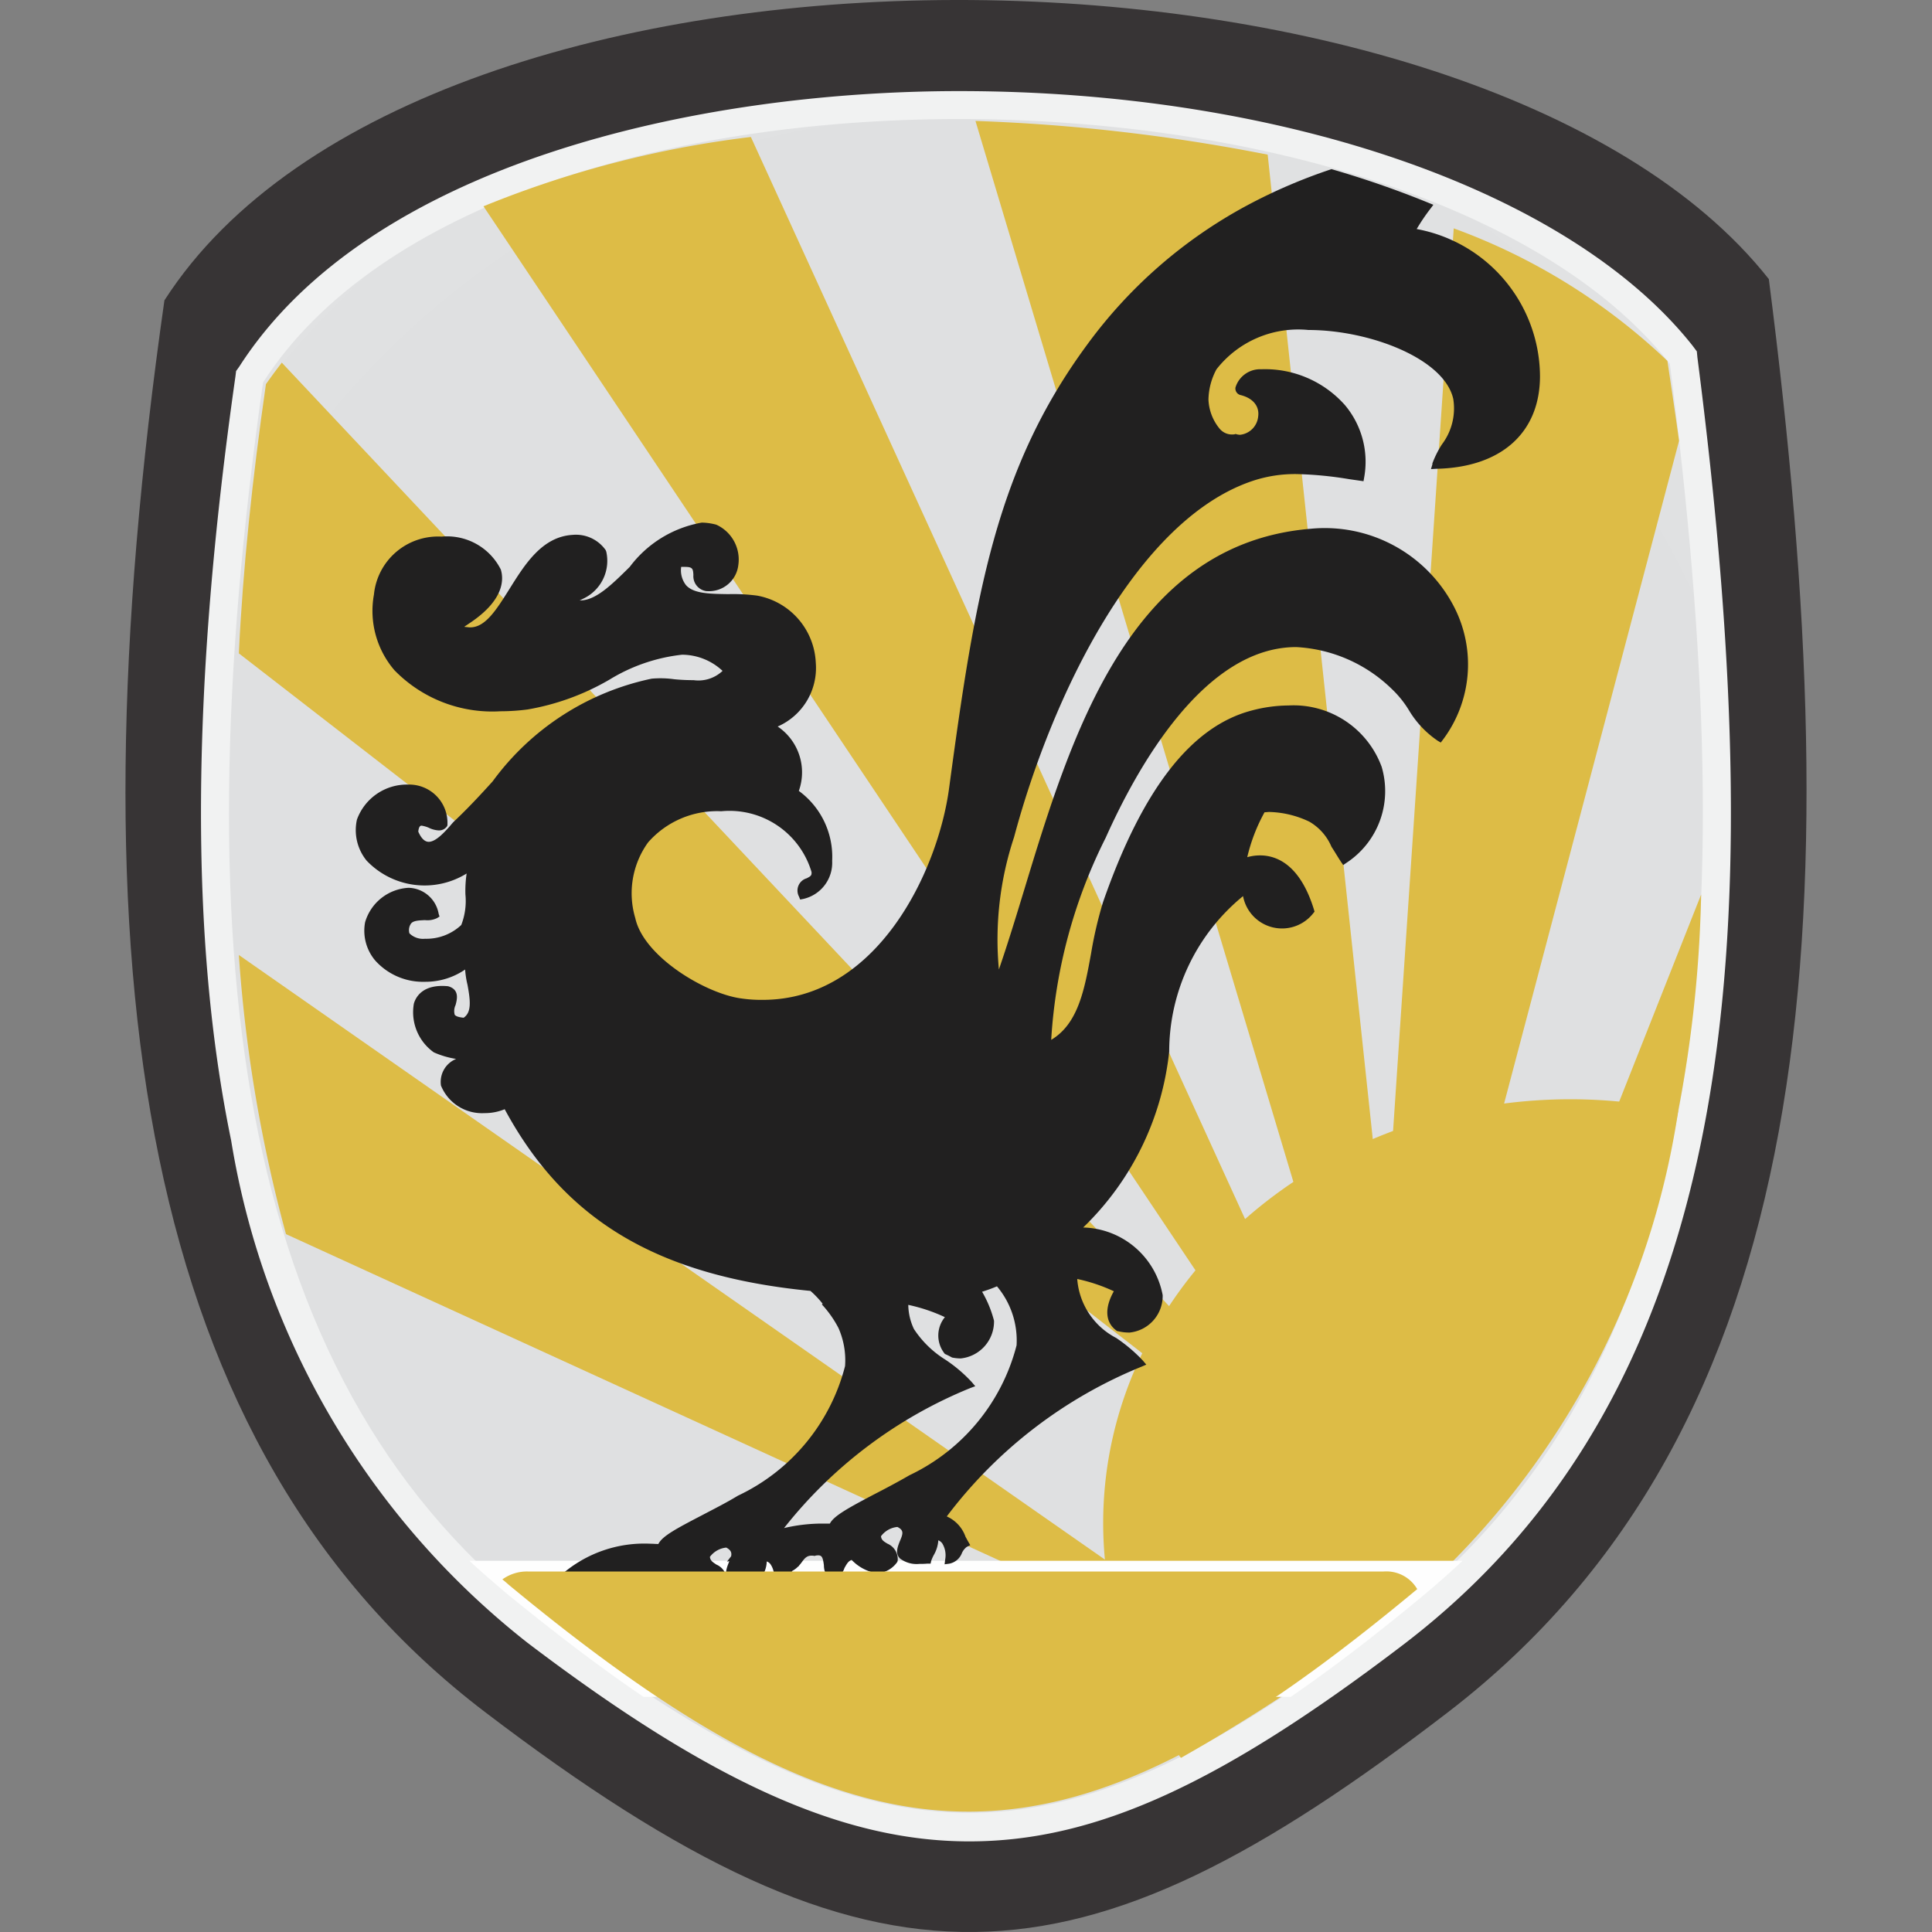
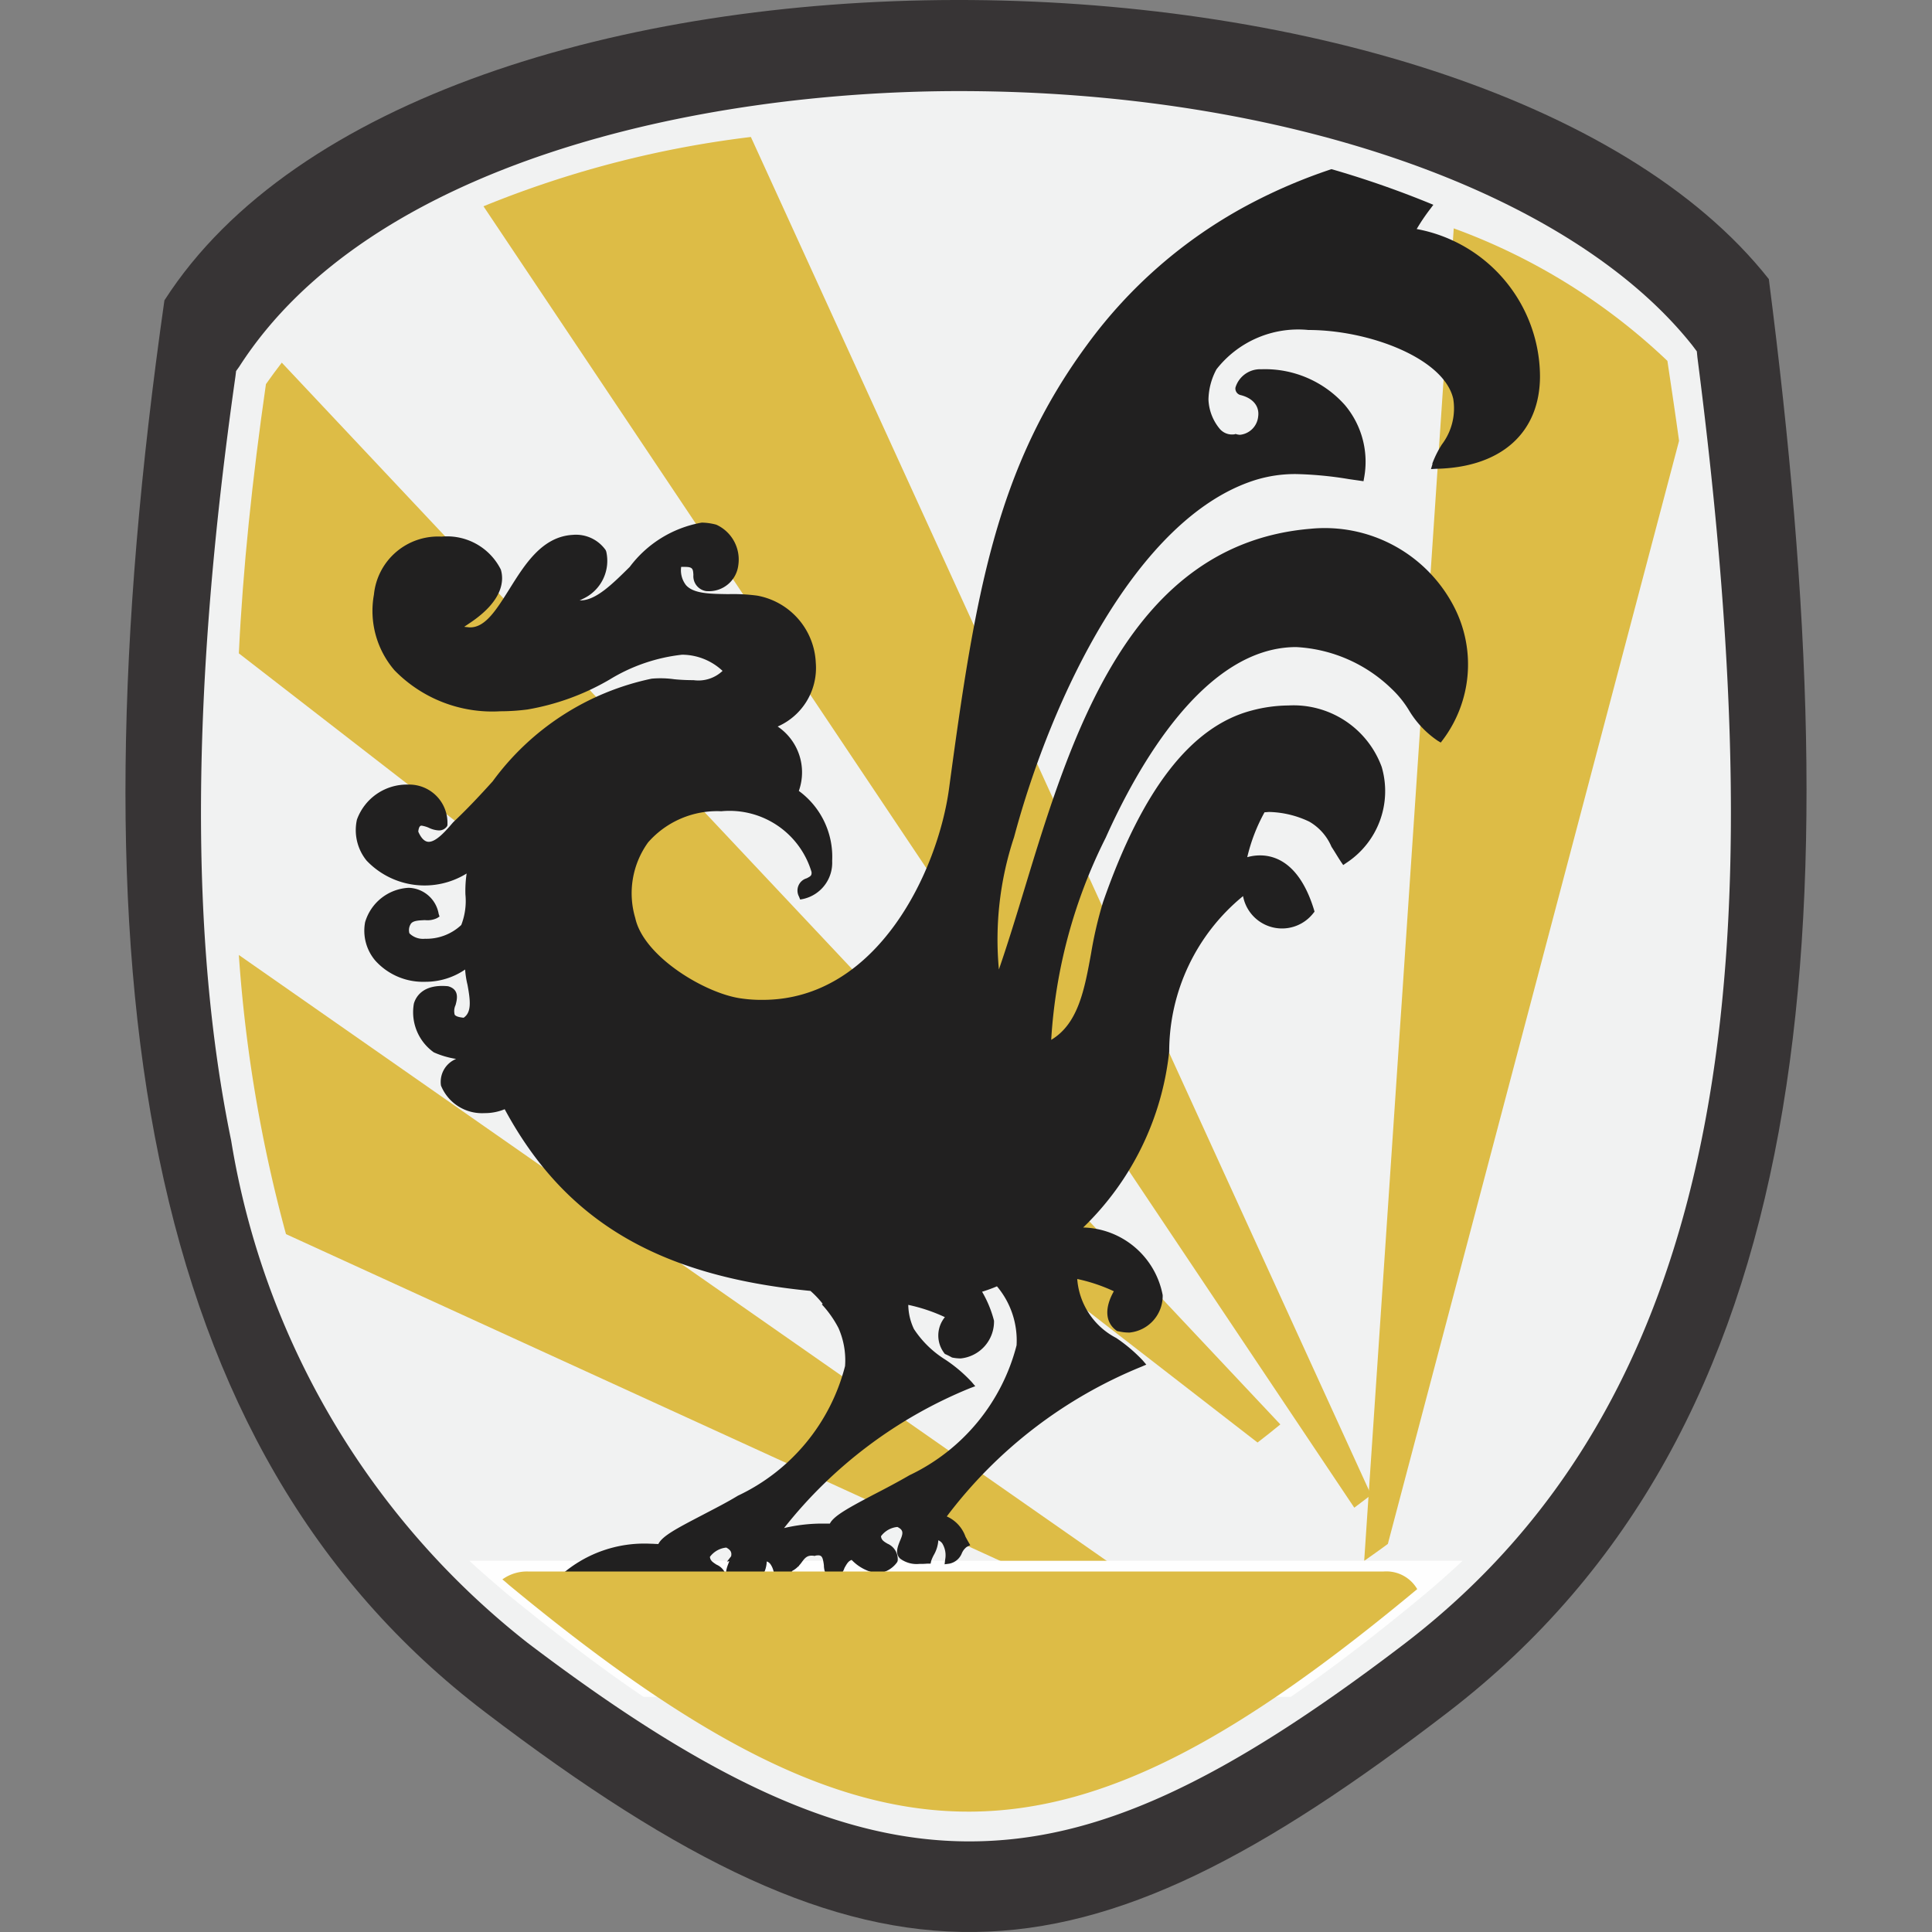
<svg xmlns="http://www.w3.org/2000/svg" width="40" height="40" viewBox="0 0 40 40">
  <rect x="0" y="0" width="40" height="40" fill="#808080" stroke="none" />
  <defs>
    <clipPath id="clip-path">
      <rect id="Retângulo_198" data-name="Retângulo 198" width="40" height="40" transform="translate(172 -202)" fill="#fff" stroke="#707070" stroke-width="1" />
    </clipPath>
    <radialGradient id="radial-gradient" cx="0.497" cy="0.507" r="0.682" gradientTransform="translate(-0.075) scale(1.149 1)" gradientUnits="objectBoundingBox">
      <stop offset="0" stop-color="#dfe0e1" />
      <stop offset="0.639" stop-color="#dfe0e1" />
      <stop offset="0.749" stop-color="#e1e2e3" />
      <stop offset="1" stop-color="#e3e4e5" />
    </radialGradient>
  </defs>
  <g id="fav-icon" transform="translate(-172 202)" clip-path="url(#clip-path)">
    <g id="Grupo_93" data-name="Grupo 93" transform="translate(190.597 -205.329)">
      <g id="_2329575987584" transform="translate(-15.999 3.329)">
        <g id="Grupo_48" data-name="Grupo 48" transform="translate(0 0)">
          <path id="Caminho_80" data-name="Caminho 80" d="M34.025,5.781c1.723,13.4,1.039,23.767-6.645,29.67-7.7,5.916-11.774,6.213-19.929,0C.278,29.993-1.168,20.071.807,6.219c5.387-8.393,27.219-8.045,33.219-.439Z" transform="translate(-0.001 0)" fill="#373435" fill-rule="evenodd" />
        </g>
        <path id="Caminho_81" data-name="Caminho 81" d="M33.081,8.053l-.013-.134L32.979,7.8C30.445,4.6,24.492,2.53,17.8,2.53c-5.437,0-12.212,1.5-14.911,5.707l-.064.089-.013.108c-.923,6.477-.949,11.65-.089,15.824a16.609,16.609,0,0,0,6.138,10.4c3.788,2.876,6.52,4.11,9.143,4.11s5.227-1.2,9.035-4.11c3.311-2.545,5.342-6.108,6.221-10.9.739-4.034.681-9.022-.178-15.7Z" transform="translate(-0.535 -0.644)" fill="#f1f2f2" />
        <g id="Grupo_49" data-name="Grupo 49" transform="translate(2.143 2.466)">
-           <path id="Caminho_82" data-name="Caminho 82" d="M32.708,8.375c1.507,11.752.912,20.838-5.825,26.018s-10.321,5.439-17.476,0C3.119,29.606,1.853,20.906,3.581,8.761,8.311,1.4,27.446,1.708,32.708,8.375Z" transform="translate(-2.876 -3.309)" fill="url(#radial-gradient)" />
-         </g>
+           </g>
        <g id="Grupo_50" data-name="Grupo 50" transform="translate(2.347 2.504)">
          <path id="Caminho_83" data-name="Caminho 83" d="M3.15,31.86,21.686,44.8c-.213.206-.421.4-.624.587L4.126,37.639A29.691,29.691,0,0,1,3.15,31.86Z" transform="translate(-3.15 -14.592)" fill="#ddbc46" fill-rule="evenodd" />
          <path id="Caminho_84" data-name="Caminho 84" d="M3.869,11.1,24.543,33.083c-.15.125-.311.25-.472.375L2.98,17.119c.083-1.748.278-3.61.561-5.574.106-.152.217-.3.328-.445Z" transform="translate(-2.98 -6.096)" fill="#ddbc46" fill-rule="evenodd" />
          <path id="Caminho_85" data-name="Caminho 85" d="M16.766,3.75,29.607,31.866l-.348.263L11.23,5.185A21.4,21.4,0,0,1,16.766,3.75Z" transform="translate(-6.165 -3.418)" fill="#ddbc46" fill-rule="evenodd" />
-           <path id="Caminho_86" data-name="Caminho 86" d="M35,4.058l3,28.1c-.113.084-.227.161-.347.245L28.95,3.36A37.967,37.967,0,0,1,35,4.058Z" transform="translate(-13.699 -3.36)" fill="#ddbc46" fill-rule="evenodd" />
          <path id="Caminho_87" data-name="Caminho 87" d="M48.179,11.249,42.15,34.087c-.158.117-.324.234-.49.351L43.514,6.85a12.736,12.736,0,0,1,4.424,2.744c.083.56.166,1.107.241,1.655Z" transform="translate(-18.361 -4.626)" fill="#ddbc46" fill-rule="evenodd" />
-           <path id="Caminho_88" data-name="Caminho 88" d="M46.307,34.93l-3.945,6.662c-.165.159-.331.307-.5.455L47.27,28.38A26.305,26.305,0,0,1,46.307,34.93Z" transform="translate(-16.995 -12.363)" fill="#ddbc46" fill-rule="evenodd" />
        </g>
-         <path id="Caminho_89" data-name="Caminho 89" d="M33.13,44.069a8.172,8.172,0,0,0,1.61,4.859,36.592,36.592,0,0,0,3.705-2.4,16.785,16.785,0,0,0,6.591-11,10.728,10.728,0,0,0-2.22-.236C37.467,35.29,33.13,39.223,33.13,44.069Z" transform="translate(-12.888 -12.533)" fill="#ddbc46" fill-rule="evenodd" />
        <path id="Caminho_90" data-name="Caminho 90" d="M29.078,54.307h-13.4c-.889-.6-1.827-1.319-2.834-2.139-.262-.224-.524-.447-.772-.678H32.635c-.248.231-.5.455-.765.678C30.884,52.988,29.96,53.7,29.078,54.307Z" transform="translate(-4.952 -19.175)" fill="#fefefe" fill-rule="evenodd" />
        <g id="Grupo_51" data-name="Grupo 51" transform="translate(4.773 3.502)">
          <path id="Caminho_91" data-name="Caminho 91" d="M28.691,11.075l-.031.105.1-.006c1.35-.025,2.157-.744,2.157-1.921A3.118,3.118,0,0,0,28.364,6.21a4.063,4.063,0,0,1,.29-.428l.055-.074A20.06,20.06,0,0,0,26.6,4.97a11.128,11.128,0,0,0-1.757.756,9.9,9.9,0,0,0-3.3,2.876c-1.886,2.56-2.318,5.157-2.86,9.185-.228,1.7-1.479,4.382-3.859,4.382a2.869,2.869,0,0,1-.456-.031c-.74-.105-2.009-.868-2.182-1.661a1.8,1.8,0,0,1,.265-1.568,1.9,1.9,0,0,1,1.516-.645,1.772,1.772,0,0,1,1.868,1.258c.006.074-.018.087-.1.13a.264.264,0,0,0-.16.378l.025.062.062-.012a.767.767,0,0,0,.6-.787,1.69,1.69,0,0,0-.69-1.45,1.144,1.144,0,0,0-.438-1.333,1.324,1.324,0,0,0,.789-1.32A1.479,1.479,0,0,0,14.711,13.8a3.828,3.828,0,0,0-.6-.031c-.37-.006-.715-.006-.875-.186a.5.5,0,0,1-.1-.378h.08c.16,0,.166.043.173.167a.312.312,0,0,0,.271.335h.012a.611.611,0,0,0,.647-.539.793.793,0,0,0-.456-.837,1.22,1.22,0,0,0-.3-.043,2.377,2.377,0,0,0-1.492.917c-.364.359-.7.694-1.023.694,0,.006-.006,0-.012,0l.074-.037a.865.865,0,0,0,.475-.973l-.012-.031a.752.752,0,0,0-.684-.316c-.635.037-.992.614-1.313,1.128-.265.421-.493.787-.807.787H8.744c-.031-.006-.068-.006-.1-.012l.148-.1c.678-.465.672-.88.61-1.085a1.244,1.244,0,0,0-1.227-.682,1.333,1.333,0,0,0-1.4,1.2A1.886,1.886,0,0,0,7.2,15.345a2.826,2.826,0,0,0,2.194.849,4.335,4.335,0,0,0,.561-.037,5.065,5.065,0,0,0,1.7-.62,3.63,3.63,0,0,1,1.5-.514,1.234,1.234,0,0,1,.838.335.728.728,0,0,1-.6.192c-.129,0-.271-.006-.4-.019a2.04,2.04,0,0,0-.468-.012,5.469,5.469,0,0,0-3.292,2.126c-.271.3-.53.576-.807.837-.025.025-.055.062-.092.105-.111.124-.284.31-.425.31-.08,0-.154-.068-.216-.211.012-.124.055-.124.068-.124a.622.622,0,0,1,.148.043.529.529,0,0,0,.21.056.2.2,0,0,0,.166-.081l.012-.025v-.025a.792.792,0,0,0-.814-.818,1.1,1.1,0,0,0-1.06.725,1,1,0,0,0,.2.849,1.656,1.656,0,0,0,2.071.267,2.49,2.49,0,0,0-.025.434,1.377,1.377,0,0,1-.086.632,1.054,1.054,0,0,1-.752.285.4.4,0,0,1-.321-.112.238.238,0,0,1,.031-.2c.049-.068.179-.068.29-.074a.453.453,0,0,0,.253-.043l.049-.031-.018-.056a.649.649,0,0,0-.623-.539.992.992,0,0,0-.9.713.955.955,0,0,0,.21.793,1.329,1.329,0,0,0,1.029.44,1.451,1.451,0,0,0,.832-.254,1.871,1.871,0,0,0,.049.316c.062.335.086.57-.08.682-.123-.012-.166-.037-.185-.062a.29.29,0,0,1,.018-.2c.031-.118.086-.322-.154-.39-.512-.05-.666.211-.709.359a1.02,1.02,0,0,0,.413,1.01,1.85,1.85,0,0,0,.462.136.513.513,0,0,0-.314.552.917.917,0,0,0,.9.57,1.074,1.074,0,0,0,.419-.081c1.245,2.306,3.168,3.452,6.331,3.762a2.032,2.032,0,0,1,.253.267l-.018.012a2.224,2.224,0,0,1,.345.49,1.651,1.651,0,0,1,.136.787,4.09,4.09,0,0,1-2.219,2.684c-.234.143-.493.273-.734.4-.524.273-.832.434-.912.6-.055,0-.111-.006-.166-.006a2.606,2.606,0,0,0-1.837.638l-.123.161.2-.037a2,2,0,0,1,.444-.056c.284,0,.456.087.505.254l.018.056h.055a.383.383,0,0,0,.327-.2c.068-.093.117-.155.265-.136l.012.006.012-.006c.123-.025.148.006.173.2a.449.449,0,0,0,.111.291l.031.025.037-.012a.407.407,0,0,0,.247-.248c.049-.093.08-.149.148-.167l.012.012a.915.915,0,0,0,.524.26.547.547,0,0,0,.4-.217l.012-.019.006-.031a.346.346,0,0,0-.21-.341c-.086-.056-.129-.087-.136-.161a.479.479,0,0,1,.339-.192c.092.05.117.1.1.18l-.086.112.049-.012c-.006.012-.006.019-.012.031-.043.112-.1.248.006.353a.566.566,0,0,0,.4.112c.055,0,.111-.006.166-.006l.055-.006.012-.05a.859.859,0,0,1,.062-.136.615.615,0,0,0,.086-.291.158.158,0,0,1,.08.062.436.436,0,0,1,.062.335l-.012.1.092-.012a.355.355,0,0,0,.265-.223.655.655,0,0,1,.043-.068.445.445,0,0,0,.117-.087l.018-.006-.006-.006a.656.656,0,0,0,.062-.074c.068-.093.117-.161.265-.136h.012l.012-.006c.123-.019.148.006.173.2a.437.437,0,0,0,.111.291l.031.025.037-.006a.4.4,0,0,0,.247-.254c.049-.087.08-.143.148-.167l.012.012a.926.926,0,0,0,.524.267.557.557,0,0,0,.4-.223l.012-.019.006-.025a.349.349,0,0,0-.21-.347c-.086-.05-.129-.081-.136-.155a.479.479,0,0,1,.339-.192c.142.068.117.143.049.3-.043.112-.1.248.006.353a.566.566,0,0,0,.4.112,1.494,1.494,0,0,0,.166-.006H18.3l.012-.056a.859.859,0,0,1,.062-.136.694.694,0,0,0,.086-.291.2.2,0,0,1,.08.062.473.473,0,0,1,.062.335l-.012.1.092-.012a.349.349,0,0,0,.265-.217.324.324,0,0,1,.1-.13l.074-.037-.043-.074c-.018-.031-.037-.068-.055-.1a.721.721,0,0,0-.388-.421,9.555,9.555,0,0,1,4.031-3.1l.1-.043-.074-.087a3.26,3.26,0,0,0-.549-.465,1.5,1.5,0,0,1-.807-1.221,3.521,3.521,0,0,1,.758.254c-.2.353-.179.657.068.824l.031.006a.953.953,0,0,0,.228.025.762.762,0,0,0,.684-.775,1.719,1.719,0,0,0-1.646-1.4,5.935,5.935,0,0,0,1.781-3.644,4.163,4.163,0,0,1,1.529-3.217.821.821,0,0,0,1.455.353l.025-.031-.012-.043c-.284-.923-.764-1.122-1.116-1.122a.977.977,0,0,0-.265.037,3.625,3.625,0,0,1,.358-.93c.031,0,.068-.006.1-.006a2.032,2.032,0,0,1,.826.2A1.092,1.092,0,0,1,26.6,19c.062.093.123.2.2.316l.043.062.062-.043a1.776,1.776,0,0,0,.734-1.99,1.943,1.943,0,0,0-1.929-1.271,3.024,3.024,0,0,0-.764.105c-1.251.328-2.262,1.63-3.076,3.967a8.292,8.292,0,0,0-.247,1.06c-.136.744-.265,1.457-.826,1.791a10.727,10.727,0,0,1,1.128-4.184c.66-1.475,2.046-3.948,3.945-3.948a3.067,3.067,0,0,1,1.979.868,2.123,2.123,0,0,1,.351.434,2,2,0,0,0,.6.638l.062.037.043-.056a2.6,2.6,0,0,0,.234-2.752,3.013,3.013,0,0,0-2.977-1.618c-3.748.316-4.956,4.289-5.924,7.475-.179.589-.351,1.147-.524,1.649a6.72,6.72,0,0,1,.314-2.739c.777-2.907,2.54-6.588,4.956-7.382a2.774,2.774,0,0,1,.888-.136,7.625,7.625,0,0,1,1.091.105l.3.043.012-.068a1.823,1.823,0,0,0-.395-1.506,2.21,2.21,0,0,0-1.732-.744.534.534,0,0,0-.536.378.139.139,0,0,0,.1.155c.259.062.4.229.37.446a.421.421,0,0,1-.376.378.308.308,0,0,1-.074-.012l-.018-.006-.012.006a.333.333,0,0,1-.321-.118,1.009,1.009,0,0,1-.228-.6,1.367,1.367,0,0,1,.166-.626A2.147,2.147,0,0,1,26.121,8.3c1.264,0,2.811.589,3,1.426a1.235,1.235,0,0,1-.234.942,2.024,2.024,0,0,0-.2.4ZM20.08,29.322h0a4.111,4.111,0,0,1-2.219,2.69c-.234.136-.493.273-.74.4-.518.273-.826.44-.906.6h-.166a3.457,3.457,0,0,0-.783.093,9.442,9.442,0,0,1,3.859-2.9l.1-.037-.074-.087a3,3,0,0,0-.549-.465,2.109,2.109,0,0,1-.647-.632,1.2,1.2,0,0,1-.117-.5,3.521,3.521,0,0,1,.758.254.6.6,0,0,0,0,.762,1.653,1.653,0,0,1,.148.074.922.922,0,0,0,.179.019.768.768,0,0,0,.69-.781,2.346,2.346,0,0,0-.247-.6,3.076,3.076,0,0,0,.308-.112A1.739,1.739,0,0,1,20.08,29.322Z" transform="translate(-6.404 -4.97)" fill="#212020" />
        </g>
        <path id="Caminho_92" data-name="Caminho 92" d="M12.99,52.184a.868.868,0,0,1,.527-.164H31.239a.738.738,0,0,1,.692.365c-7.241,6.022-11.1,6.29-18.8-.082C13.079,52.258,13.038,52.221,12.99,52.184Z" transform="translate(-5.187 -19.484)" fill="#ddbc46" fill-rule="evenodd" />
      </g>
    </g>
  </g>
</svg>